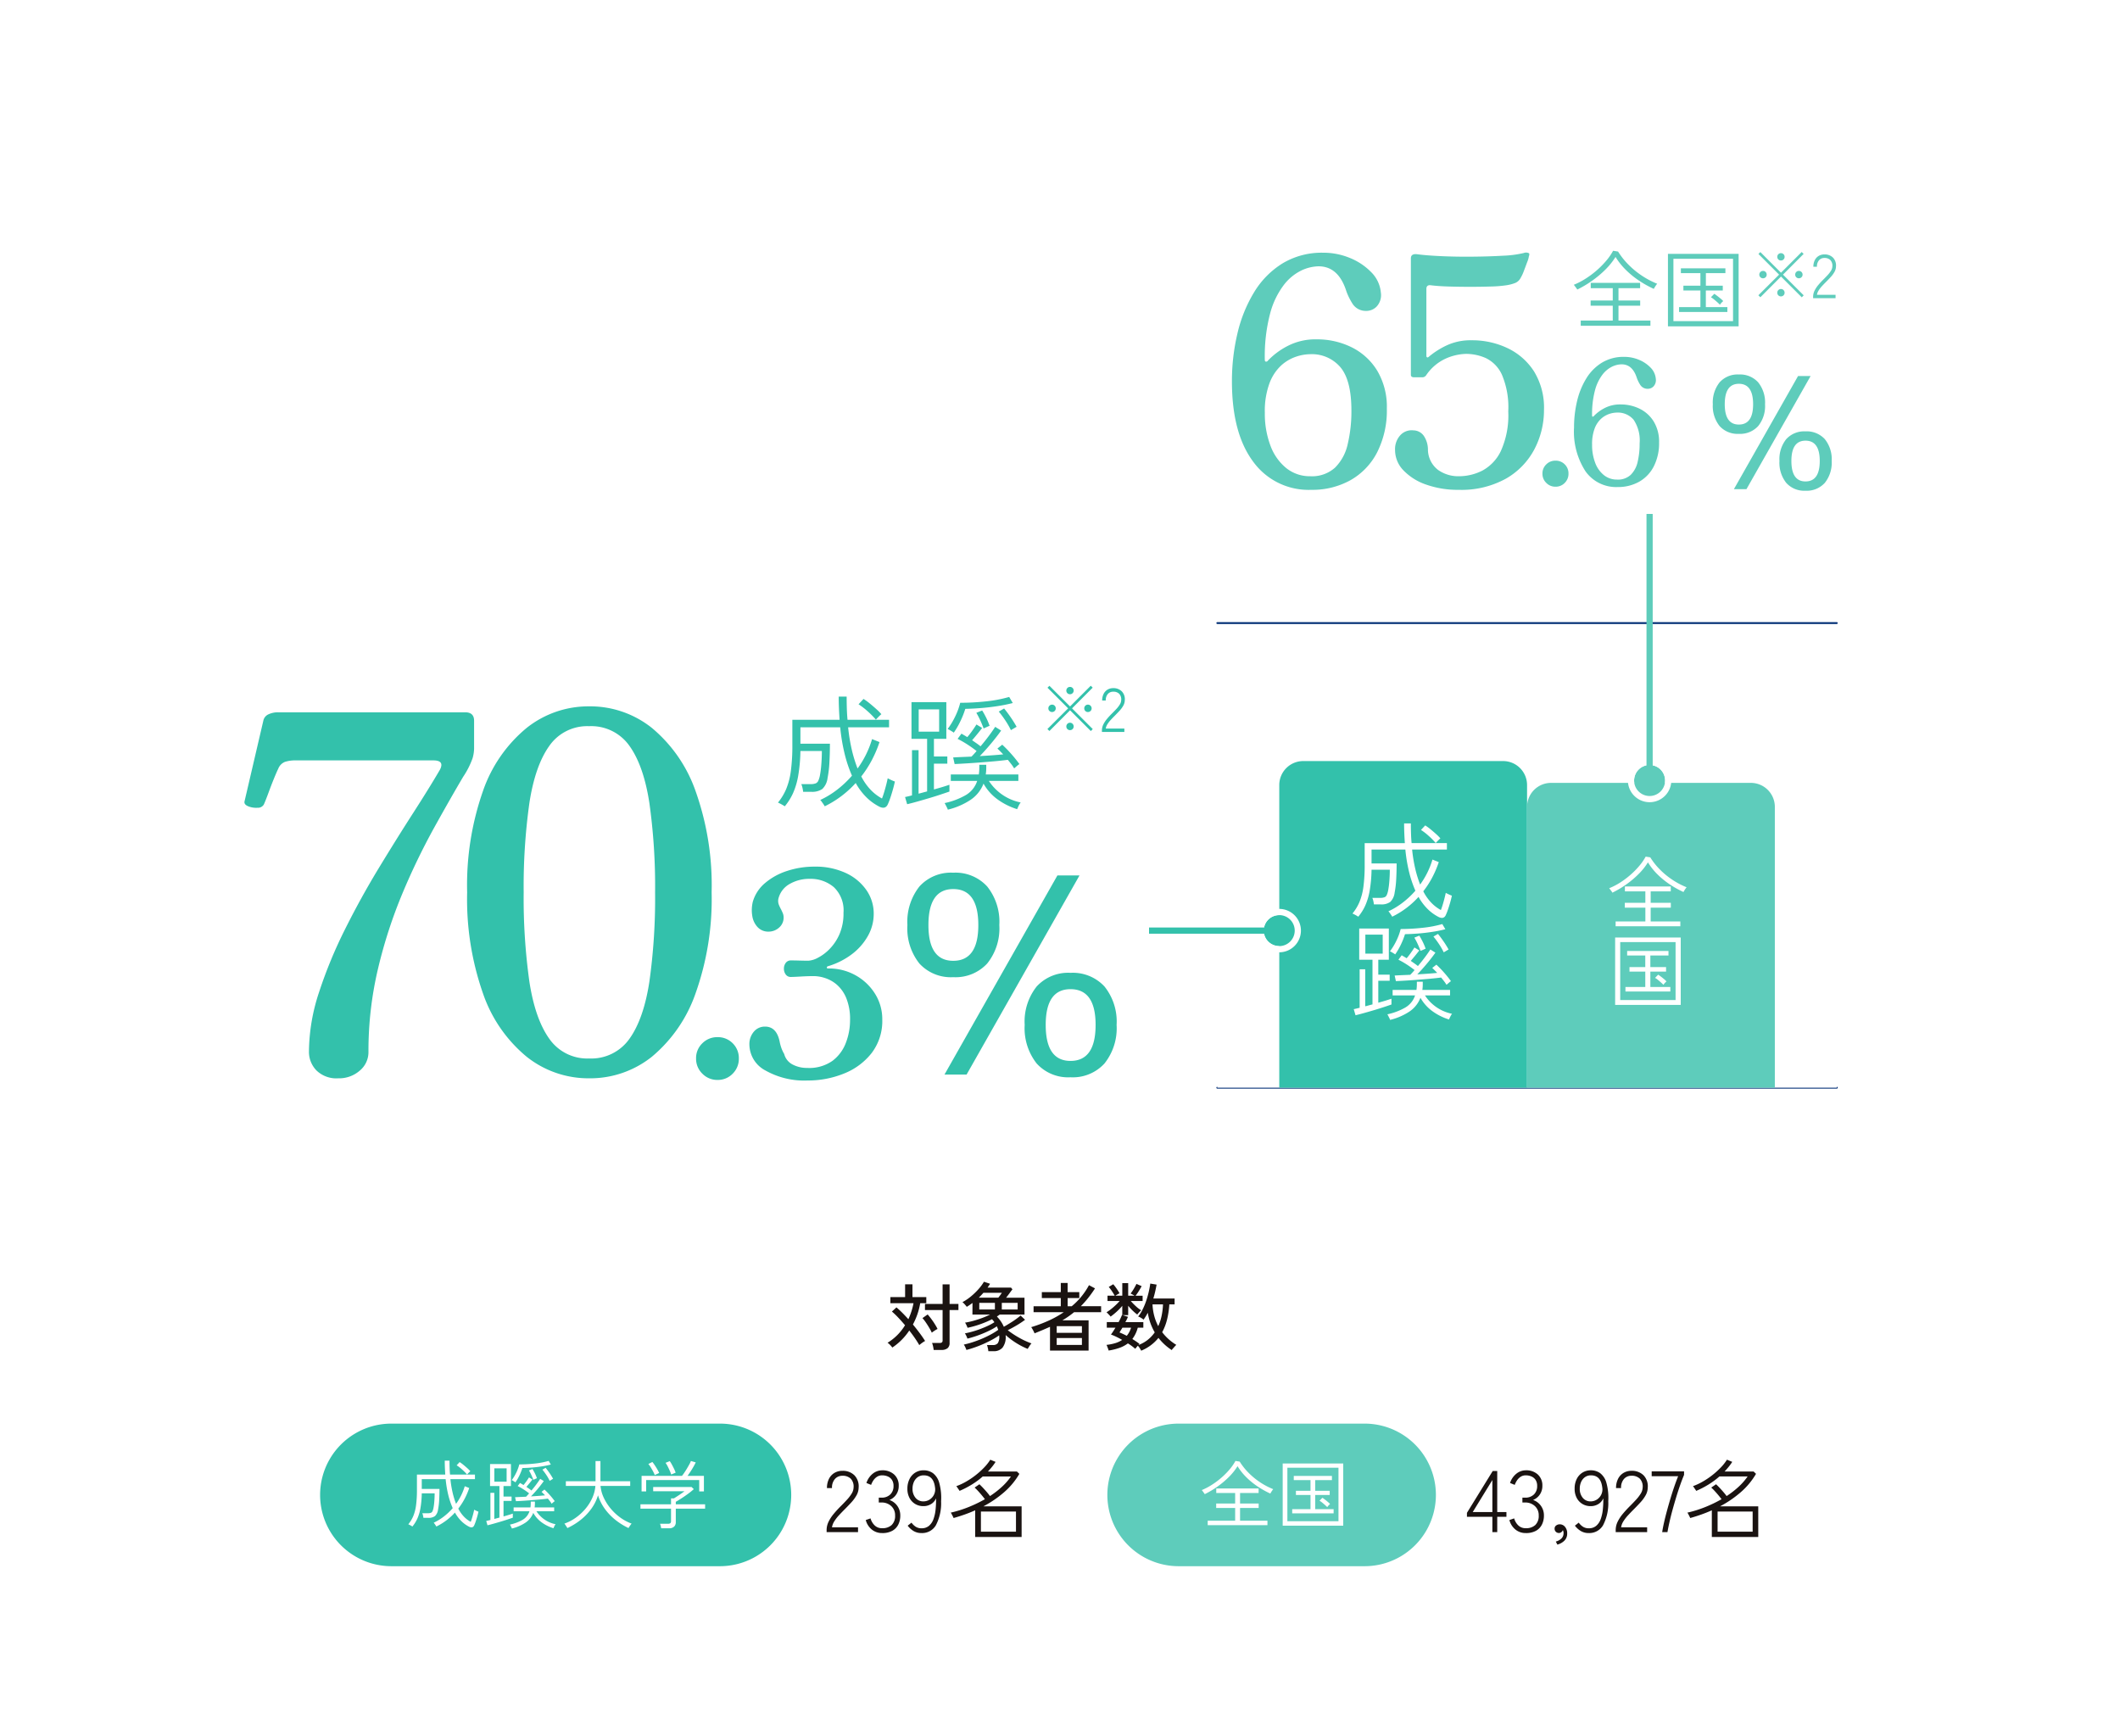
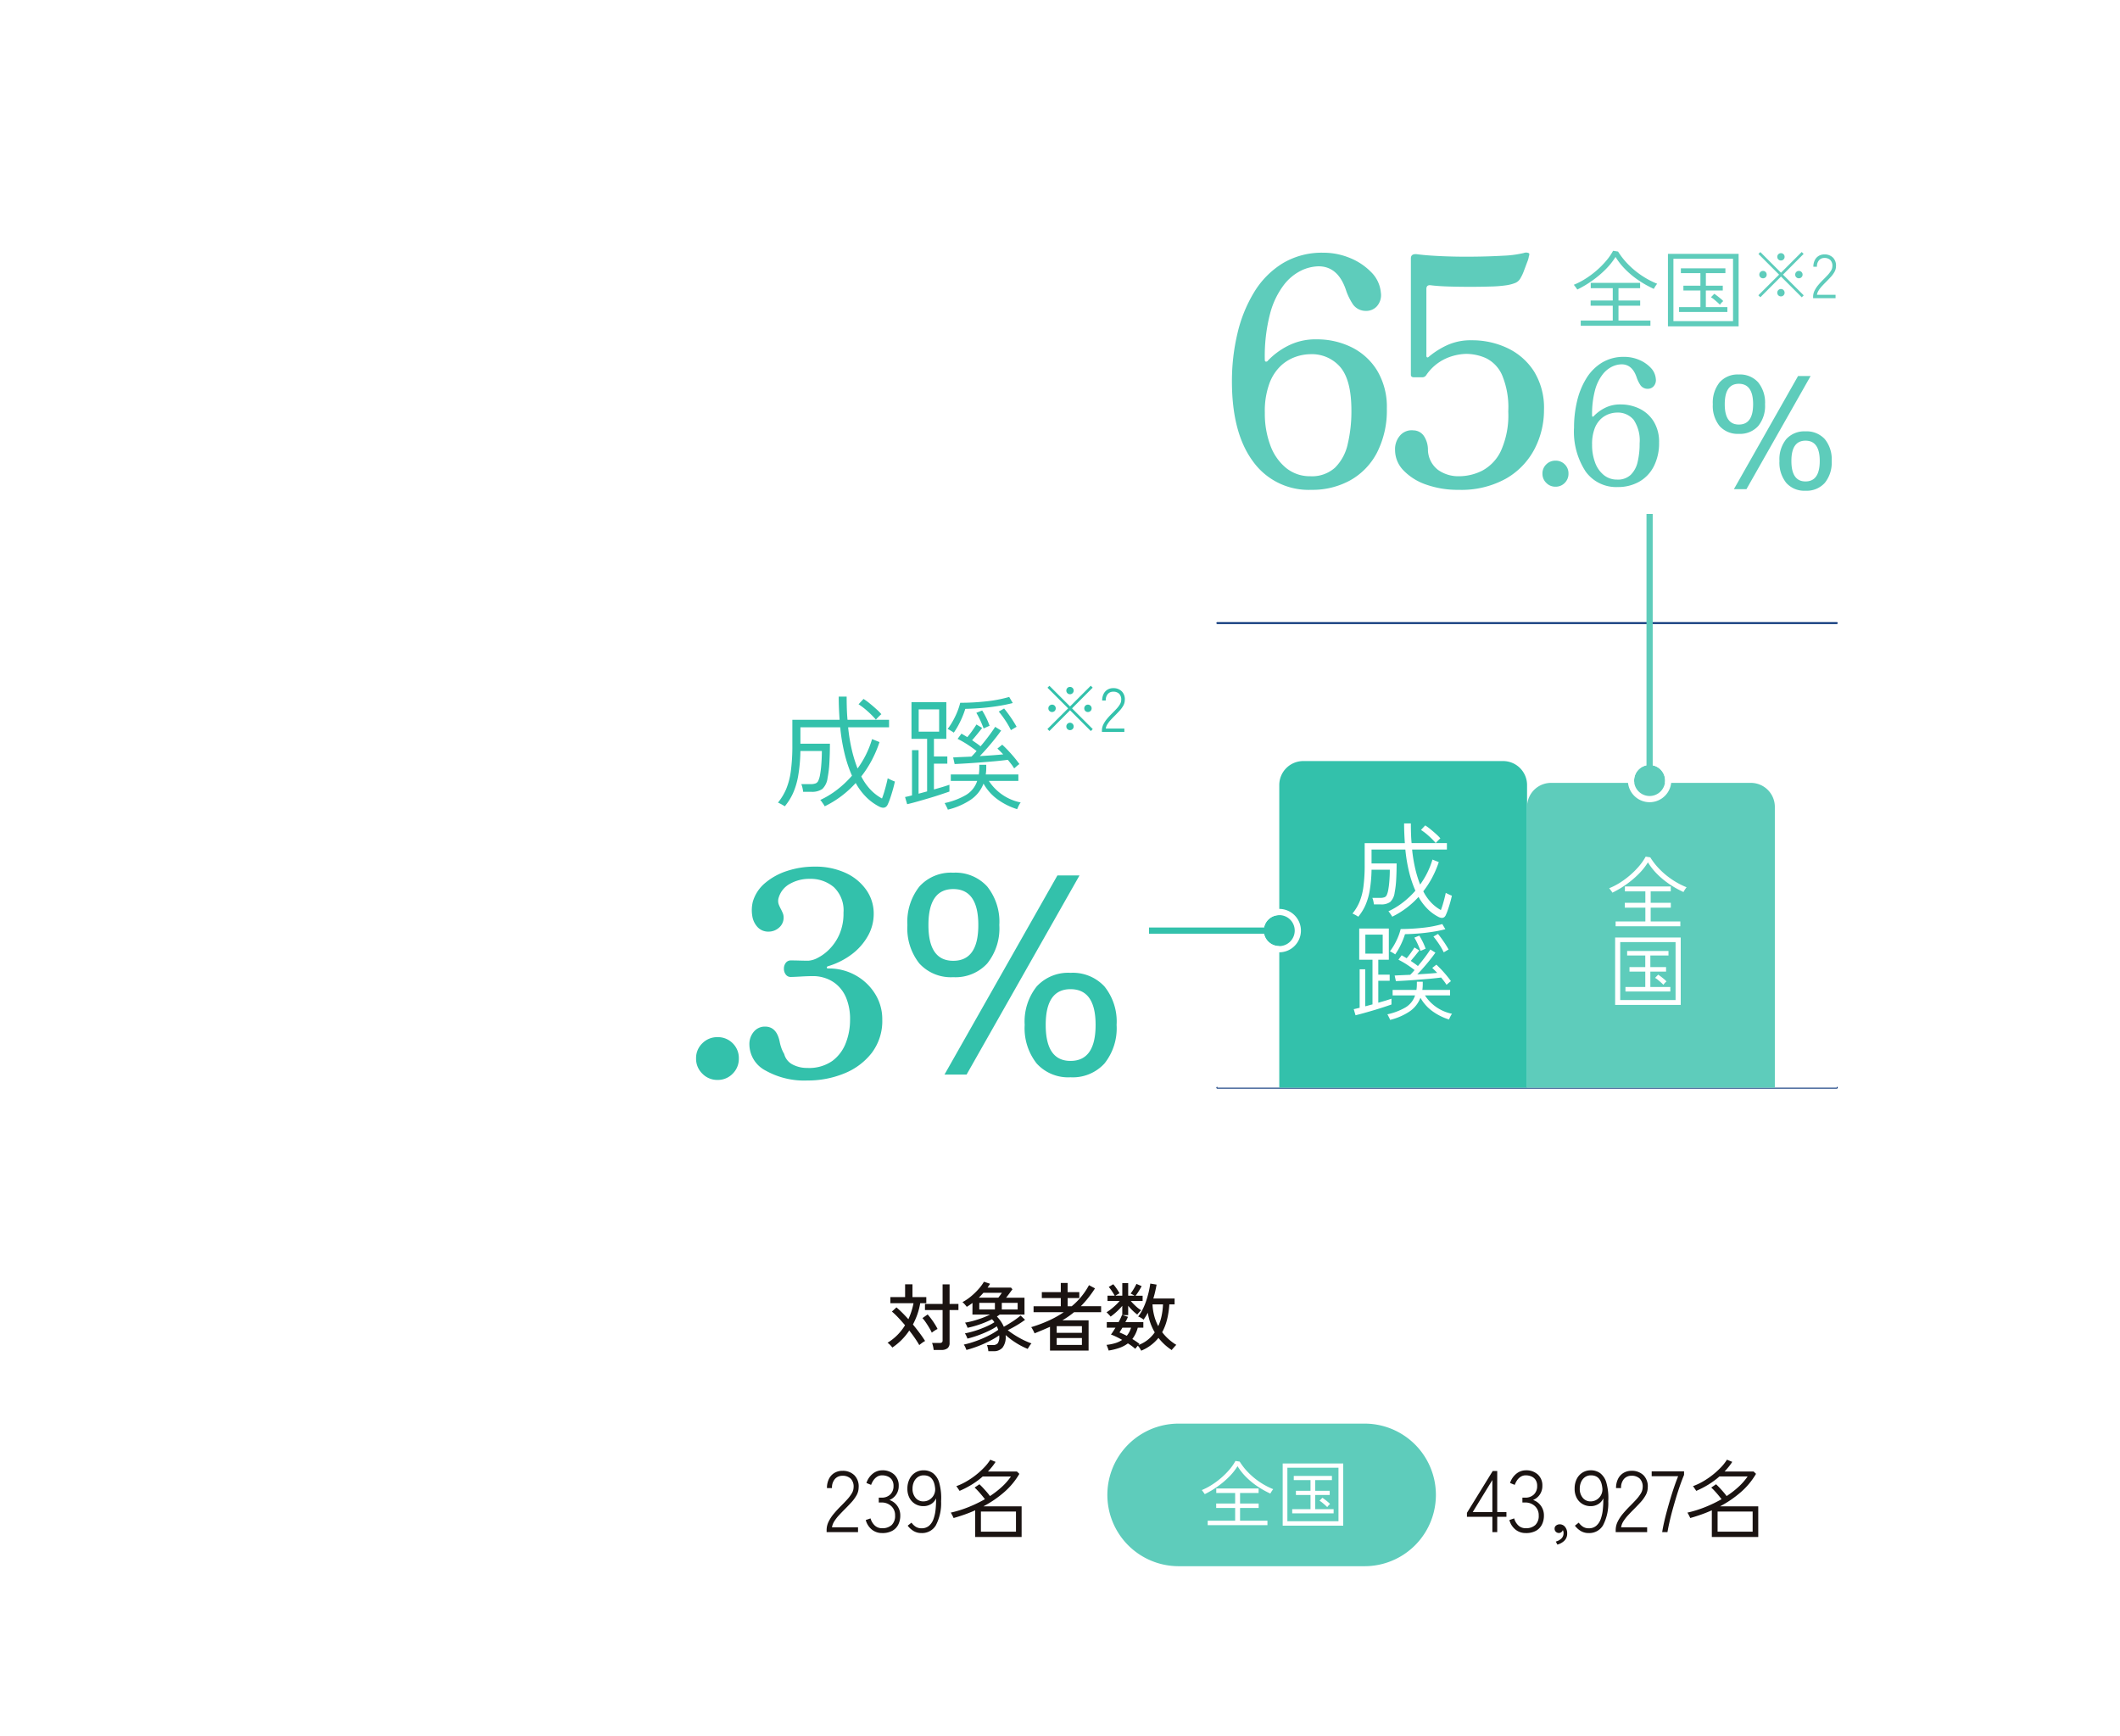
<svg xmlns="http://www.w3.org/2000/svg" width="342" height="280" viewBox="0 0 342 280">
  <g id="slide_02_01" transform="translate(15154 6460)">
    <path id="パス_345441" data-name="パス 345441" d="M0,0H342V280H0Z" transform="translate(-15154 -6460)" fill="#fff" />
    <path id="パス_345450" data-name="パス 345450" d="M.948.372A2.831,2.831,0,0,0,.6-.042,2.231,2.231,0,0,0,.18-.4,8.449,8.449,0,0,0,3-3.228Q2.436-3.9,1.884-4.482a12.288,12.288,0,0,0-1-.954l.732-.672q.456.384.942.87T3.54-4.2a11.373,11.373,0,0,0,.486-1.248A11.2,11.2,0,0,0,4.368-6.78H.636v-.984H3.012V-9.828H4.2v2.064H6.432v.984H5.448a11.048,11.048,0,0,1-.456,1.788,11.231,11.231,0,0,1-.72,1.644q.564.684,1.08,1.374T6.24-.684a1.733,1.733,0,0,0-.306.174q-.186.126-.366.264A2.839,2.839,0,0,0,5.3-.024Q5-.552,4.584-1.158t-.9-1.218A9.833,9.833,0,0,1,.948.372ZM7.62.756a5.081,5.081,0,0,0-.1-.588,3.1,3.1,0,0,0-.162-.54H8.592a.565.565,0,0,0,.36-.09.413.413,0,0,0,.108-.33V-5.676H6.216V-6.66H9.06V-9.816h1.128V-6.66h1.428v.984H10.188V-.384a1.064,1.064,0,0,1-.33.864,1.536,1.536,0,0,1-1,.276Zm-.3-2.784a7.735,7.735,0,0,0-.4-.762q-.258-.438-.552-.87a6.407,6.407,0,0,0-.558-.72l.84-.588q.3.336.606.75t.564.828a8.2,8.2,0,0,1,.426.762,4.174,4.174,0,0,0-.468.27A4.314,4.314,0,0,0,7.32-2.028ZM16.44.96a3.359,3.359,0,0,0-.084-.522,3.7,3.7,0,0,0-.132-.474H17.2a.951.951,0,0,0,.756-.288A1.768,1.768,0,0,0,18.2-1.44q0-.036,0-.078a.245.245,0,0,0-.012-.078A11.087,11.087,0,0,1,17.1-.924q-.636.348-1.356.672T14.292.33Q13.56.588,12.9.756A3.126,3.126,0,0,0,12.714.3a2.279,2.279,0,0,0-.234-.408A13.751,13.751,0,0,0,13.866-.48q.75-.24,1.518-.564t1.458-.7a10.041,10.041,0,0,0,1.194-.744q-.048-.144-.108-.288t-.12-.276a8.511,8.511,0,0,1-1.014.594q-.582.294-1.236.564t-1.3.48q-.642.21-1.194.342a3.026,3.026,0,0,0-.18-.444,2.182,2.182,0,0,0-.228-.4q.528-.1,1.17-.276t1.3-.426q.66-.246,1.26-.528a8.017,8.017,0,0,0,1.032-.57,2.272,2.272,0,0,0-.186-.252q-.1-.12-.2-.228a16.006,16.006,0,0,1-1.914.81,15.435,15.435,0,0,1-2.034.57,1.884,1.884,0,0,0-.1-.264q-.072-.168-.156-.33a.975.975,0,0,0-.156-.234,12.782,12.782,0,0,0,1.386-.306q.714-.2,1.4-.456a13.069,13.069,0,0,0,1.266-.546H13.872l.012-1.872q-.228.168-.462.33t-.462.294q-.132-.18-.318-.39a3.224,3.224,0,0,0-.378-.366,7.959,7.959,0,0,0,1.38-.93,10.981,10.981,0,0,0,1.218-1.176,7.33,7.33,0,0,0,.87-1.182l.984.324a3.284,3.284,0,0,1-.192.312l-.216.312H20.1l.228.276q-.216.276-.486.648t-.534.7h2.964v2.724H18.264a1.683,1.683,0,0,1-.21.156q-.114.072-.234.156a6.01,6.01,0,0,1,.636.78,4.928,4.928,0,0,1,.48.876q.564-.312,1.308-.786a13.449,13.449,0,0,0,1.4-1.026l.72.684a14.379,14.379,0,0,1-1.338.888q-.75.444-1.458.792a14.7,14.7,0,0,0,1.89,1.242A12.077,12.077,0,0,0,23.4-.3a2.946,2.946,0,0,0-.342.45q-.162.258-.27.438a11.768,11.768,0,0,1-1.836-.942,11.873,11.873,0,0,1-1.716-1.29v.156A2.79,2.79,0,0,1,18.726.39,1.84,1.84,0,0,1,17.28.96Zm2.172-6.732h2.556V-6.84H18.612Zm-3.636,0H17.5V-6.84h-2.52Zm-.084-1.9h3.156q.132-.168.288-.378t.288-.414H15.648Q15.288-8.052,14.892-7.668ZM26.388.864v-3.84q-.588.264-1.212.528t-1.284.528a2,2,0,0,0-.138-.318q-.1-.2-.216-.4a2,2,0,0,0-.186-.282,22.536,22.536,0,0,0,2.8-1.044,16.258,16.258,0,0,0,2.454-1.368H23.736v-.96h4.392v-1.32h-3.06v-.96h3.06v-1.476h1.1v1.476h1.884v.96H29.232v1.32h.66a11.4,11.4,0,0,0,2.784-3.4l.972.516a18.568,18.568,0,0,1-1.116,1.56,15.993,15.993,0,0,1-1.176,1.32h3.276v.96H30.276a14.784,14.784,0,0,1-1.9,1.32h4.236V.864Zm1.08-.912h4.068V-1.164H27.468Zm0-1.956h4.068v-1.08H27.468ZM41.1.876a3.381,3.381,0,0,0-.222-.384,3.014,3.014,0,0,0-.318-.42q-.12.132-.24.276t-.18.228A8.326,8.326,0,0,0,38.952-.3,5.088,5.088,0,0,1,37.6.42a9.675,9.675,0,0,1-1.752.432q-.024-.1-.09-.282T35.616.2A1.481,1.481,0,0,0,35.5-.06a7.794,7.794,0,0,0,1.4-.276,4.072,4.072,0,0,0,1.128-.528q-.48-.276-.948-.5t-.864-.366a5.521,5.521,0,0,0,.342-.48q.186-.288.39-.624h-1.4v-.9h1.908q.18-.336.324-.642T38-4.884l.048.012V-6.36a9.3,9.3,0,0,1-.918.954,10.61,10.61,0,0,1-.966.786,1.606,1.606,0,0,0-.2-.24Q35.832-5,35.7-5.136a1.538,1.538,0,0,0-.2-.18,6.8,6.8,0,0,0,.708-.492q.384-.3.762-.654a8.425,8.425,0,0,0,.654-.678H35.664v-.852h1.164q-.192-.348-.462-.75a7.016,7.016,0,0,0-.5-.666l.72-.432a4.994,4.994,0,0,1,.366.45q.2.27.372.54t.282.474a1.977,1.977,0,0,0-.33.168q-.2.12-.342.216h1.116V-10.02H39v2.028h1.02q-.144-.1-.336-.2a1.892,1.892,0,0,0-.3-.144,7.318,7.318,0,0,0,.528-.78q.264-.444.42-.78l.84.36q-.18.348-.456.792a7.578,7.578,0,0,1-.528.756h1.14v.852H39.42a9.754,9.754,0,0,0,.81.834,5.213,5.213,0,0,0,.87.666,2.233,2.233,0,0,0-.33.318q-.21.234-.306.366a7.559,7.559,0,0,1-.75-.642A9.35,9.35,0,0,1,39-6.372V-4.86h-.912l.876.276q-.084.192-.186.408t-.234.444h2.9v.9h-.9a5.1,5.1,0,0,1-.876,1.824q.312.192.606.39t.546.4q-.024.024-.066.072t-.1.108a5.425,5.425,0,0,0,1.512-.846,5.738,5.738,0,0,0,1.116-1.194,8.952,8.952,0,0,1-1.116-3.168q-.156.3-.33.582t-.354.534a2.641,2.641,0,0,0-.4-.282,2.115,2.115,0,0,0-.474-.222,6.384,6.384,0,0,0,.726-1.152,10.8,10.8,0,0,0,.576-1.392,14.866,14.866,0,0,0,.408-1.446q.162-.714.246-1.326l1.02.168q-.1.552-.228,1.116t-.3,1.128h3.432v.948h-.852a13.253,13.253,0,0,1-.372,2.466,8.716,8.716,0,0,1-.78,2.022,8.246,8.246,0,0,0,2.28,2.04A3.481,3.481,0,0,0,46.5.21l-.294.33a1.052,1.052,0,0,0-.174.24A8.529,8.529,0,0,1,44.85-.138a9.131,9.131,0,0,1-.966-1.05A6.949,6.949,0,0,1,41.1.876Zm2.748-3.96a7.745,7.745,0,0,0,.546-1.674,11.054,11.054,0,0,0,.222-1.83H42.924a8.865,8.865,0,0,0,.282,1.86A7.758,7.758,0,0,0,43.848-3.084Zm-5.076,1.56a3.653,3.653,0,0,0,.4-.6,4.039,4.039,0,0,0,.294-.708h-1.4q-.132.228-.252.42l-.216.348q.276.108.576.246T38.772-1.524Z" transform="translate(-15011 -6243.001)" fill="#1a1311" />
    <path id="パス_345451" data-name="パス 345451" d="M.532,0V-.308A3.1,3.1,0,0,1,.847-1.673a6.3,6.3,0,0,1,.847-1.288q.532-.637,1.2-1.3.5-.5.945-.987a6.3,6.3,0,0,0,.735-.966,1.967,1.967,0,0,0,.308-.973A1.842,1.842,0,0,0,4.431-8.61,1.842,1.842,0,0,0,3.08-9.086a1.575,1.575,0,0,0-1.2.511A2.09,2.09,0,0,0,1.4-7.1H.588A3.248,3.248,0,0,1,.9-8.568a2.319,2.319,0,0,1,.882-.973A2.452,2.452,0,0,1,3.08-9.884a2.64,2.64,0,0,1,1.932.714,2.552,2.552,0,0,1,.686,2,2.611,2.611,0,0,1-.336,1.225,6,6,0,0,1-.819,1.127q-.5.546-1.071,1.12-.49.49-.938.973a6.617,6.617,0,0,0-.756.973A2.508,2.508,0,0,0,1.4-.77H5.6V0ZM9.506.154A2.585,2.585,0,0,1,7.812-.42a2.936,2.936,0,0,1-.966-1.526l.77-.266a2.507,2.507,0,0,0,.637,1.1A1.648,1.648,0,0,0,9.492-.63a2.15,2.15,0,0,0,1.54-.518,2.006,2.006,0,0,0,.546-1.526A1.975,1.975,0,0,0,10.955-4.2a2.253,2.253,0,0,0-1.589-.574h-.42v-.784h.42a1.949,1.949,0,0,0,1.442-.518,1.836,1.836,0,0,0,.518-1.358,1.727,1.727,0,0,0-.259-.994,1.512,1.512,0,0,0-.679-.553,2.306,2.306,0,0,0-.9-.175,1.473,1.473,0,0,0-.812.224,2.026,2.026,0,0,0-.588.574,3.272,3.272,0,0,0-.378.742l-.756-.308A3.157,3.157,0,0,1,8-9.443a2.441,2.441,0,0,1,1.505-.525,2.747,2.747,0,0,1,1.918.672,2.367,2.367,0,0,1,.742,1.848,2.42,2.42,0,0,1-.406,1.386,2.364,2.364,0,0,1-1.092.882,2.565,2.565,0,0,1,1.26.938,2.613,2.613,0,0,1,.49,1.582A3.194,3.194,0,0,1,12.1-1.225a2.348,2.348,0,0,1-.959,1.008A3.248,3.248,0,0,1,9.506.154Zm6.342,0A2.448,2.448,0,0,1,14.56-.175a3.4,3.4,0,0,1-.952-.861l.616-.49a2.591,2.591,0,0,0,.679.658,1.689,1.689,0,0,0,.945.252,1.783,1.783,0,0,0,1.2-.4,2.54,2.54,0,0,0,.721-1.078,6.348,6.348,0,0,0,.343-1.547,15.152,15.152,0,0,0,.077-1.806,2,2,0,0,1-.812.931,2.34,2.34,0,0,1-1.232.329,2.54,2.54,0,0,1-1.3-.336,2.475,2.475,0,0,1-.931-.966,3.1,3.1,0,0,1-.35-1.526A3.414,3.414,0,0,1,13.9-8.547a2.541,2.541,0,0,1,.924-1.043,2.491,2.491,0,0,1,1.365-.378,2.534,2.534,0,0,1,1.5.462A2.956,2.956,0,0,1,18.7-7.952,9.066,9.066,0,0,1,19-4.97a7.651,7.651,0,0,1-.854,3.892A2.573,2.573,0,0,1,15.848.154Zm.294-5.11a1.833,1.833,0,0,0,1.022-.3,1.95,1.95,0,0,0,.707-.819,1.932,1.932,0,0,0,.147-1.148q-.238-1.932-1.806-1.932a1.622,1.622,0,0,0-.994.3,1.9,1.9,0,0,0-.616.784,2.622,2.622,0,0,0-.21,1.057,2.226,2.226,0,0,0,.483,1.484A1.576,1.576,0,0,0,16.142-4.956ZM24.5.784v-4.3q-.84.378-1.715.686t-1.771.56a2.335,2.335,0,0,0-.119-.266q-.091-.182-.189-.364a1.153,1.153,0,0,0-.154-.238,18.9,18.9,0,0,0,2.835-.882,21.187,21.187,0,0,0,2.681-1.288q-.21-.28-.5-.63t-.6-.686a7.88,7.88,0,0,0-.56-.56l.77-.532q.252.224.567.56t.623.693q.308.357.518.651A14.727,14.727,0,0,0,28.8-7.294a9.778,9.778,0,0,0,1.47-1.68h-4.55a12.858,12.858,0,0,1-1.771,1.309A14.783,14.783,0,0,1,21.98-6.65a2.279,2.279,0,0,0-.14-.217q-.112-.161-.224-.329a.975.975,0,0,0-.168-.21,9.7,9.7,0,0,0,1.568-.728,12.683,12.683,0,0,0,1.561-1.05,12.949,12.949,0,0,0,1.365-1.232,7.6,7.6,0,0,0,.994-1.26l.854.35a8.191,8.191,0,0,1-.581.805q-.315.385-.651.749h4.676l.392.378a11.755,11.755,0,0,1-2.485,2.982A17.544,17.544,0,0,1,25.83-4.158h6.16V.784Zm.924-.854H31.08V-3.318H25.424Z" transform="translate(-15021.182 -6212.861)" fill="#1a1311" />
    <path id="パス_345452" data-name="パス 345452" d="M4.368,0V-2.464H.266v-.644L4.424-9.856h.728v6.622H6.636v.77H5.152V0ZM1.2-3.234H4.368V-8.4ZM9.772.154A2.585,2.585,0,0,1,8.078-.42a2.936,2.936,0,0,1-.966-1.526l.77-.266a2.507,2.507,0,0,0,.637,1.1A1.648,1.648,0,0,0,9.758-.63a2.15,2.15,0,0,0,1.54-.518,2.006,2.006,0,0,0,.546-1.526A1.975,1.975,0,0,0,11.221-4.2a2.253,2.253,0,0,0-1.589-.574h-.42v-.784h.42a1.949,1.949,0,0,0,1.442-.518,1.836,1.836,0,0,0,.518-1.358,1.727,1.727,0,0,0-.259-.994,1.512,1.512,0,0,0-.679-.553,2.306,2.306,0,0,0-.9-.175,1.473,1.473,0,0,0-.812.224,2.026,2.026,0,0,0-.588.574,3.272,3.272,0,0,0-.378.742l-.756-.308A3.157,3.157,0,0,1,8.267-9.443a2.441,2.441,0,0,1,1.505-.525A2.747,2.747,0,0,1,11.69-9.3a2.367,2.367,0,0,1,.742,1.848,2.42,2.42,0,0,1-.406,1.386,2.364,2.364,0,0,1-1.092.882,2.565,2.565,0,0,1,1.26.938,2.613,2.613,0,0,1,.49,1.582,3.194,3.194,0,0,1-.315,1.435A2.348,2.348,0,0,1,11.41-.217,3.248,3.248,0,0,1,9.772.154Zm5.082,1.862-.252-.49a2,2,0,0,0,.917-.511A1.142,1.142,0,0,0,15.848.2a.993.993,0,0,0-.112-.518.706.706,0,0,1-.245.329.622.622,0,0,1-.385.133.688.688,0,0,1-.5-.2.67.67,0,0,1-.2-.5.6.6,0,0,1,.224-.49.961.961,0,0,1,.532-.21,1.094,1.094,0,0,1,.9.378A1.577,1.577,0,0,1,16.436.224a1.578,1.578,0,0,1-.427,1.134A2.521,2.521,0,0,1,14.854,2.016ZM19.922.154a2.448,2.448,0,0,1-1.288-.329,3.4,3.4,0,0,1-.952-.861l.616-.49a2.591,2.591,0,0,0,.679.658,1.689,1.689,0,0,0,.945.252,1.783,1.783,0,0,0,1.2-.4,2.54,2.54,0,0,0,.721-1.078,6.348,6.348,0,0,0,.343-1.547,15.152,15.152,0,0,0,.077-1.806,2,2,0,0,1-.812.931,2.34,2.34,0,0,1-1.232.329,2.54,2.54,0,0,1-1.3-.336,2.475,2.475,0,0,1-.931-.966,3.1,3.1,0,0,1-.35-1.526,3.414,3.414,0,0,1,.329-1.533,2.541,2.541,0,0,1,.924-1.043,2.491,2.491,0,0,1,1.365-.378,2.534,2.534,0,0,1,1.5.462,2.956,2.956,0,0,1,1.008,1.554,9.066,9.066,0,0,1,.3,2.982,7.651,7.651,0,0,1-.854,3.892A2.573,2.573,0,0,1,19.922.154Zm.294-5.11a1.833,1.833,0,0,0,1.022-.3,1.95,1.95,0,0,0,.707-.819,1.932,1.932,0,0,0,.147-1.148q-.238-1.932-1.806-1.932a1.622,1.622,0,0,0-.994.3,1.9,1.9,0,0,0-.616.784,2.622,2.622,0,0,0-.21,1.057,2.226,2.226,0,0,0,.483,1.484A1.576,1.576,0,0,0,20.216-4.956ZM24.262,0V-.308a3.1,3.1,0,0,1,.315-1.365,6.3,6.3,0,0,1,.847-1.288q.532-.637,1.2-1.3.5-.5.945-.987a6.3,6.3,0,0,0,.735-.966,1.967,1.967,0,0,0,.308-.973,1.842,1.842,0,0,0-.455-1.428,1.842,1.842,0,0,0-1.351-.476,1.575,1.575,0,0,0-1.2.511A2.09,2.09,0,0,0,25.13-7.1h-.812a3.248,3.248,0,0,1,.315-1.47,2.319,2.319,0,0,1,.882-.973,2.452,2.452,0,0,1,1.3-.343,2.64,2.64,0,0,1,1.932.714,2.552,2.552,0,0,1,.686,2,2.611,2.611,0,0,1-.336,1.225,6,6,0,0,1-.819,1.127q-.5.546-1.071,1.12-.49.49-.938.973a6.617,6.617,0,0,0-.756.973,2.508,2.508,0,0,0-.378.98h4.2V0Zm7.5,0q.1-.658.294-1.526t.462-1.855q.266-.987.567-1.995t.623-1.946q.322-.938.63-1.694h-4.27V-9.8h5.222v.574Q35-8.54,34.671-7.609t-.644,1.967q-.315,1.036-.6,2.072t-.49,1.96q-.21.924-.322,1.61Zm8.008.784v-4.3q-.84.378-1.715.686t-1.771.56a2.335,2.335,0,0,0-.119-.266q-.091-.182-.189-.364a1.153,1.153,0,0,0-.154-.238,18.9,18.9,0,0,0,2.835-.882,21.187,21.187,0,0,0,2.681-1.288q-.21-.28-.5-.63t-.6-.686a7.88,7.88,0,0,0-.56-.56l.77-.532q.252.224.567.56t.623.693q.308.357.518.651a14.727,14.727,0,0,0,1.918-1.484,9.778,9.778,0,0,0,1.47-1.68h-4.55a12.857,12.857,0,0,1-1.771,1.309A14.783,14.783,0,0,1,37.254-6.65a2.279,2.279,0,0,0-.14-.217Q37-7.028,36.89-7.2a.975.975,0,0,0-.168-.21,9.7,9.7,0,0,0,1.568-.728,12.683,12.683,0,0,0,1.561-1.05,12.949,12.949,0,0,0,1.365-1.232,7.6,7.6,0,0,0,.994-1.26l.854.35a8.191,8.191,0,0,1-.581.805q-.315.385-.651.749h4.676l.392.378a11.755,11.755,0,0,1-2.485,2.982A17.544,17.544,0,0,1,41.1-4.158h6.16V.784ZM40.7-.07h5.656V-3.318H40.7Z" transform="translate(-14917.617 -6212.861)" fill="#1a1311" />
    <path id="パス_345453" data-name="パス 345453" d="M0,0H165.637V27.639H0Z" transform="translate(-15107 -6234.041)" fill="none" />
    <path id="パス_345454" data-name="パス 345454" d="M11.5,0h30a11.5,11.5,0,0,1,0,23h-30a11.5,11.5,0,0,1,0-23Z" transform="translate(-14975.36 -6230.361)" fill="#5eccbb" />
    <path id="パス_345455" data-name="パス 345455" d="M1.188.384v-.72H5.616V-2.388H2.556v-.72h3.06v-1.7H2.568v-.732H9.4v.732H6.408v1.7h3v.72h-3V-.336h4.416v.72Zm-.48-5a1.094,1.094,0,0,0-.126-.2l-.2-.276a1.882,1.882,0,0,0-.15-.186A9.951,9.951,0,0,0,1.812-6.1a12.665,12.665,0,0,0,1.542-1.14A12.119,12.119,0,0,0,4.692-8.58a8.081,8.081,0,0,0,.972-1.4l.684.108a10.11,10.11,0,0,0,1.38,1.752,11.723,11.723,0,0,0,1.86,1.548A11.541,11.541,0,0,0,11.76-5.424a1.706,1.706,0,0,0-.15.192q-.1.144-.192.294t-.126.222A14.435,14.435,0,0,1,9.24-5.862,12.229,12.229,0,0,1,7.416-7.35,9.5,9.5,0,0,1,6-9.132a9.487,9.487,0,0,1-1.392,1.74A14.126,14.126,0,0,1,2.766-5.844,14.905,14.905,0,0,1,.708-4.62ZM13.284.468V-9.564h9.768V.468Zm.756-.72h8.244V-8.88H14.04Zm.78-1.272V-2.2h2.952V-4.488H15.42V-5.16h2.352V-6.888h-2.7V-7.56h6.156v.672h-2.7V-5.16h2.34v.672h-2.34V-2.2H21.5v.672Zm5.652-1q-.12-.132-.354-.342t-.48-.408a2.459,2.459,0,0,0-.414-.282l.468-.48q.168.108.42.3t.486.39a2.583,2.583,0,0,1,.33.318,2.017,2.017,0,0,0-.246.234A1.517,1.517,0,0,0,20.472-2.52Z" transform="translate(-14960.36 -6214.361)" fill="#fff" />
-     <path id="パス_345456" data-name="パス 345456" d="M11.5,0h53a11.5,11.5,0,0,1,0,23h-53a11.5,11.5,0,0,1,0-23Z" transform="translate(-15102.36 -6230.361)" fill="#33c1ab" />
    <path id="パス_345457" data-name="パス 345457" d="M10.068.648a5.071,5.071,0,0,1-1.158-.8,6,6,0,0,1-1.158-1.5A9.874,9.874,0,0,1,4.752.6,1.193,1.193,0,0,0,4.638.408Q4.548.276,4.458.15A.818.818,0,0,0,4.32-.012,8.64,8.64,0,0,0,5.97-1.02,10.035,10.035,0,0,0,7.392-2.364a12.685,12.685,0,0,1-.684-2,17.976,17.976,0,0,1-.456-2.676H2.4V-5.46H5.256q0,.912-.048,1.794a10.671,10.671,0,0,1-.18,1.53,1.761,1.761,0,0,1-.5,1.056A1.729,1.729,0,0,1,3.444-.8h-.78a2.728,2.728,0,0,0-.066-.39,1.671,1.671,0,0,0-.114-.354H3.36a1.387,1.387,0,0,0,.516-.072.487.487,0,0,0,.252-.246,2.383,2.383,0,0,0,.156-.5,9.241,9.241,0,0,0,.138-1.074q.054-.666.054-1.314H2.4a15.781,15.781,0,0,1-.216,2.406,7.167,7.167,0,0,1-.5,1.674A5.634,5.634,0,0,1,.888.6Q.84.564.7.48T.408.324Q.264.252.228.24a5.4,5.4,0,0,0,.8-1.32,6.963,6.963,0,0,0,.45-1.746A18.718,18.718,0,0,0,1.62-5.364V-7.776H6.192q-.036-.528-.06-1.086T6.108-10.02h.768q0,.612.018,1.17T6.96-7.776h4.02v.732H7.02A17.02,17.02,0,0,0,7.392-4.8a13.265,13.265,0,0,0,.54,1.74A9.346,9.346,0,0,0,9.336-5.9l.72.288A11.491,11.491,0,0,1,9.3-3.846,10.563,10.563,0,0,1,8.292-2.292,5.378,5.378,0,0,0,9.27-.924,4.534,4.534,0,0,0,10.3-.156q.108-.276.216-.636t.2-.714q.09-.354.138-.606l.192.1q.144.072.3.138a1.859,1.859,0,0,0,.2.078q-.072.348-.192.774T11.1-.21a6.008,6.008,0,0,1-.252.642Q10.62.9,10.068.648Zm-.36-8.436a8.262,8.262,0,0,0-.816-.822,6.669,6.669,0,0,0-.864-.666l.48-.516a5.454,5.454,0,0,1,.612.444q.336.276.642.552a4.728,4.728,0,0,1,.474.48,1.688,1.688,0,0,0-.156.138q-.12.114-.228.228T9.708-7.788ZM13,.4l-.2-.7q.132-.024.306-.066l.366-.09v-4.38H14.1V-.624q.2-.048.414-.108t.414-.108V-5.928H13.416V-9.48h3.372v3.552h-1.2v1.7h1.3v.7h-1.3v2.5q.96-.264,1.5-.456v.66q-.348.12-.87.294t-1.11.348q-.588.174-1.14.33T13,.4Zm3.936.528a.9.9,0,0,0-.078-.192L16.722.468a1.337,1.337,0,0,0-.1-.18,7.032,7.032,0,0,0,2.052-.774,2.49,2.49,0,0,0,1.1-1.374H17.22v-.624h2.712q.024-.156.036-.318t.012-.342V-3.42h.672v.276q0,.168-.012.33t-.036.33H23.76v.624H20.9A4.8,4.8,0,0,0,23.988.228a.947.947,0,0,0-.126.186,2.958,2.958,0,0,0-.138.276q-.06.138-.084.186A6.533,6.533,0,0,1,21.7-.1,4.785,4.785,0,0,1,20.388-1.6,3.338,3.338,0,0,1,19.14-.03,6.948,6.948,0,0,1,16.932.924Zm6.42-4a4,4,0,0,0-.282-.414q-.162-.21-.33-.414-.54.072-1.2.132t-1.362.114q-.7.054-1.368.1t-1.218.066l-.144-.636q.348-.024.8-.042t.972-.042q.12-.12.246-.258t.246-.282Q19.272-5.1,18.8-5.4a10.015,10.015,0,0,0-.924-.528l.372-.5.288.168q.144.084.276.168.24-.276.474-.606T19.7-7.32l.552.336q-.192.252-.462.582t-.51.606q.2.144.414.288t.4.3q.42-.492.8-1.008t.612-.876l.576.36q-.252.36-.6.8t-.726.87q-.378.432-.738.8.624-.036,1.212-.078t1.056-.09q-.312-.324-.564-.564l.468-.372a11.882,11.882,0,0,1,.876.9,12.569,12.569,0,0,1,.792.984.507.507,0,0,0-.156.1q-.108.09-.21.18T23.352-3.072ZM17.508-6.528a1.059,1.059,0,0,0-.162-.114q-.126-.078-.252-.15a.728.728,0,0,0-.186-.084,7.035,7.035,0,0,0,.732-1.206,6.59,6.59,0,0,0,.492-1.338,23.021,23.021,0,0,0,2.508-.138,12.808,12.808,0,0,0,2.232-.426l.348.588A15.294,15.294,0,0,1,21.7-9.09q-.828.126-1.632.186t-1.44.072a8.588,8.588,0,0,1-.468,1.182A7.594,7.594,0,0,1,17.508-6.528Zm-3.4-.1h1.98v-2.16h-1.98Zm8.928-.144a7.483,7.483,0,0,0-.54-.942,9.778,9.778,0,0,0-.636-.858l.516-.3q.3.36.642.858a10.452,10.452,0,0,1,.57.918,1.108,1.108,0,0,0-.156.084L23.2-6.87A1.809,1.809,0,0,0,23.04-6.768ZM20.4-6.936q-.156-.408-.324-.78a7.112,7.112,0,0,0-.384-.732l.564-.228a7.839,7.839,0,0,1,.4.714,6.643,6.643,0,0,1,.324.774,1.211,1.211,0,0,0-.168.066l-.24.108Q20.448-6.96,20.4-6.936ZM25.884.852A1.066,1.066,0,0,0,25.758.63l-.2-.3a1.578,1.578,0,0,0-.15-.2,7.339,7.339,0,0,0,1.872-.978A8.346,8.346,0,0,0,28.83-2.292a7.447,7.447,0,0,0,1.092-1.752,5.721,5.721,0,0,0,.486-1.9H25.644V-6.7h4.788V-9.96h.792V-6.7h4.8v.756H31.236a5.7,5.7,0,0,0,.5,1.848,7.961,7.961,0,0,0,1.1,1.752A8.47,8.47,0,0,0,34.392-.87a7.489,7.489,0,0,0,1.86,1,2.067,2.067,0,0,0-.162.2q-.114.156-.21.306t-.132.21a10.823,10.823,0,0,1-2.1-1.308,9.083,9.083,0,0,1-1.716-1.788,7.591,7.591,0,0,1-1.1-2.184,7.334,7.334,0,0,1-1.116,2.22A9.089,9.089,0,0,1,27.984-.432,10.707,10.707,0,0,1,25.884.852ZM41.016.888A2.232,2.232,0,0,0,40.944.5a3.165,3.165,0,0,0-.108-.348h1.32a.514.514,0,0,0,.354-.1.431.431,0,0,0,.1-.324V-2.28H37.68v-.7h4.932v-.96h.468q.384-.24.828-.534t.876-.618H39.732v-.684h6.192l.36.348a11.485,11.485,0,0,1-.918.744q-.522.384-1.05.726t-.936.57v.408h4.728v.7H43.38V-.1a.965.965,0,0,1-.27.714,1.137,1.137,0,0,1-.834.27ZM37.86-5.064V-7.572h6.516q.168-.2.384-.522t.426-.672q.21-.354.384-.672a3.42,3.42,0,0,0,.246-.534l.78.228q-.144.312-.366.7t-.474.774q-.252.384-.48.7h2.64v2.508H47.16V-6.9H38.6v1.836Zm4.776-2.724a4.869,4.869,0,0,0-.228-.606q-.156-.354-.336-.708a3.593,3.593,0,0,0-.348-.57l.684-.276a5.277,5.277,0,0,1,.342.558q.186.342.354.69a4.767,4.767,0,0,1,.252.612ZM39.984-7.7a4.466,4.466,0,0,0-.264-.582q-.18-.342-.384-.672a3.976,3.976,0,0,0-.384-.534l.648-.324a5.982,5.982,0,0,1,.4.546q.216.33.408.66a4.485,4.485,0,0,1,.288.57Z" transform="translate(-15088.36 -6214.361)" fill="#fff" />
    <path id="パス_345458" data-name="パス 345458" d="M0,0H99.933" transform="translate(-14957.621 -6284.547)" fill="#fff" />
-     <path id="線_15486" data-name="線 15486" d="M99.933.15H0A.15.15,0,0,1-.15,0,.15.15,0,0,1,0-.15H99.933a.15.15,0,0,1,.15.15A.15.15,0,0,1,99.933.15Z" transform="translate(-14957.621 -6284.547)" fill="#032f76" />
+     <path id="線_15486" data-name="線 15486" d="M99.933.15H0A.15.15,0,0,1-.15,0,.15.15,0,0,1,0-.15H99.933A.15.15,0,0,1,99.933.15Z" transform="translate(-14957.621 -6284.547)" fill="#032f76" />
    <path id="パス_343755" data-name="パス 343755" d="M0,0H99.933V74.95H0Z" transform="translate(-14957.619 -6359.496)" fill="#fff" />
    <path id="パス_343753" data-name="パス 343753" d="M153.458,99.911H113.486V51.091a3.87,3.87,0,0,1,3.87-3.87h32.232a3.87,3.87,0,0,1,3.87,3.87Z" transform="translate(-15061.112 -6384.457)" fill="#33c1ab" />
    <path id="パス_343754" data-name="パス 343754" d="M174.57,98.249H134.6v-45.3a3.87,3.87,0,0,1,3.87-3.87H170.7a3.87,3.87,0,0,1,3.87,3.87Z" transform="translate(-15042.252 -6382.795)" fill="#5eccbb" />
-     <path id="パス_345459" data-name="パス 345459" d="M0,0H99.933" transform="translate(-14957.621 -6359.496)" fill="#fff" />
    <path id="線_15488" data-name="線 15488" d="M99.933.15H0A.15.15,0,0,1-.15,0,.15.15,0,0,1,0-.15H99.933a.15.15,0,0,1,.15.15A.15.15,0,0,1,99.933.15Z" transform="translate(-14957.621 -6359.496)" fill="#032f76" />
    <path id="パス_345460" data-name="パス 345460" d="M.816.561.527-.425Q.714-.459.961-.519l.519-.127V-6.851h.9V-.884q.289-.068.586-.153t.587-.153V-8.4H1.411V-13.43H6.188V-8.4h-1.7v2.414H6.324V-5H4.488v3.536q1.36-.374,2.125-.646v.935Q6.12-1,5.381-.757T3.808-.264Q2.975-.017,2.193.2T.816.561Zm5.576.748a1.273,1.273,0,0,0-.11-.272L6.095.663A1.894,1.894,0,0,0,5.95.408a9.963,9.963,0,0,0,2.907-1.1,3.528,3.528,0,0,0,1.564-1.947H6.8v-.884h3.842q.034-.221.051-.45t.017-.485v-.391h.952v.391q0,.238-.017.468t-.051.467h4.471v.884H12.019A6.794,6.794,0,0,0,16.388.323a1.342,1.342,0,0,0-.178.264,4.191,4.191,0,0,0-.2.391q-.085.2-.119.264A9.255,9.255,0,0,1,13.15-.145a6.779,6.779,0,0,1-1.862-2.116A4.729,4.729,0,0,1,9.52-.043,9.843,9.843,0,0,1,6.392,1.309Zm9.1-5.661a5.673,5.673,0,0,0-.4-.587q-.23-.3-.468-.586-.765.1-1.7.187t-1.93.161Q10-5.1,9.053-5.041t-1.726.094l-.2-.9q.493-.034,1.139-.06t1.377-.059q.17-.17.348-.366t.349-.4q-.629-.493-1.292-.918A14.187,14.187,0,0,0,7.735-8.4l.527-.714.408.238q.2.119.391.238.34-.391.672-.859t.587-.875l.782.476q-.272.357-.655.825t-.722.858q.289.2.586.408t.57.425q.595-.7,1.139-1.428t.867-1.241l.816.51q-.357.51-.85,1.131T11.824-7.174q-.536.612-1.046,1.139.884-.051,1.717-.11t1.5-.128q-.442-.459-.8-.8l.663-.527A16.833,16.833,0,0,1,15.1-6.324,17.806,17.806,0,0,1,16.218-4.93.718.718,0,0,0,16-4.786q-.153.127-.3.255T15.487-4.352Zm-8.279-4.9a1.5,1.5,0,0,0-.229-.161q-.179-.11-.357-.213a1.031,1.031,0,0,0-.264-.119A9.966,9.966,0,0,0,7.4-11.45a9.336,9.336,0,0,0,.7-1.9,32.612,32.612,0,0,0,3.553-.2,18.144,18.144,0,0,0,3.162-.6l.493.833a21.666,21.666,0,0,1-2.159.434q-1.173.179-2.312.264t-2.04.1a12.166,12.166,0,0,1-.663,1.675A10.758,10.758,0,0,1,7.208-9.248ZM2.4-9.384H5.2v-3.06H2.4Zm12.648-.2a10.6,10.6,0,0,0-.765-1.335,13.853,13.853,0,0,0-.9-1.215l.731-.425q.425.51.91,1.216a14.807,14.807,0,0,1,.807,1.3,1.57,1.57,0,0,0-.221.119q-.17.1-.332.2A2.563,2.563,0,0,0,15.045-9.588Zm-3.74-.238q-.221-.578-.459-1.1a10.075,10.075,0,0,0-.544-1.037l.8-.323a11.105,11.105,0,0,1,.561,1.012,9.411,9.411,0,0,1,.459,1.1,1.716,1.716,0,0,0-.238.094l-.34.153Q11.373-9.86,11.305-9.826Z" transform="translate(-14936.141 -6296.792)" fill="#fff" />
    <path id="パス_345461" data-name="パス 345461" d="M14.263.918A7.184,7.184,0,0,1,12.623-.221a8.5,8.5,0,0,1-1.641-2.125A13.988,13.988,0,0,1,6.732.85,1.69,1.69,0,0,0,6.571.578Q6.443.391,6.316.213a1.159,1.159,0,0,0-.2-.23A12.241,12.241,0,0,0,8.458-1.445a14.217,14.217,0,0,0,2.015-1.9A17.97,17.97,0,0,1,9.5-6.188a25.466,25.466,0,0,1-.646-3.791H3.4v2.244H7.446q0,1.292-.068,2.542a15.118,15.118,0,0,1-.255,2.168,2.494,2.494,0,0,1-.714,1.5,2.45,2.45,0,0,1-1.53.391h-1.1a3.864,3.864,0,0,0-.094-.553,2.368,2.368,0,0,0-.161-.5H4.76a1.965,1.965,0,0,0,.731-.1.69.69,0,0,0,.357-.349,3.376,3.376,0,0,0,.221-.706,13.091,13.091,0,0,0,.2-1.521q.077-.943.076-1.862H3.4a22.356,22.356,0,0,1-.306,3.409A10.153,10.153,0,0,1,2.389-.952,7.981,7.981,0,0,1,1.258.85Q1.19.8.986.68T.578.459Q.374.357.323.34A7.656,7.656,0,0,0,1.454-1.53,9.865,9.865,0,0,0,2.091-4a26.517,26.517,0,0,0,.2-3.6v-3.417H8.772q-.051-.748-.085-1.539T8.653-14.2H9.741q0,.867.026,1.658t.094,1.522h5.695v1.037H9.945A24.112,24.112,0,0,0,10.472-6.8a18.792,18.792,0,0,0,.765,2.465,13.24,13.24,0,0,0,1.989-4.029l1.02.408a16.279,16.279,0,0,1-1.071,2.508,14.964,14.964,0,0,1-1.428,2.2,7.618,7.618,0,0,0,1.385,1.938A6.423,6.423,0,0,0,14.586-.221q.153-.391.306-.9t.28-1.012q.127-.5.2-.859l.272.136q.2.1.425.2a2.634,2.634,0,0,0,.289.111q-.1.493-.272,1.1T15.725-.3a8.512,8.512,0,0,1-.357.91Q15.045,1.275,14.263.918Zm-.51-11.951A11.7,11.7,0,0,0,12.6-12.2a9.447,9.447,0,0,0-1.224-.944l.68-.731a7.727,7.727,0,0,1,.867.629q.476.391.91.782a6.7,6.7,0,0,1,.671.68,2.391,2.391,0,0,0-.221.2q-.17.162-.323.323T13.753-11.033Z" transform="translate(-14936.141 -6312.98)" fill="#fff" />
    <path id="パス_345462" data-name="パス 345462" d="M1.209.507V-10.361H11.791V.507Zm.819-.78h8.931V-9.62H2.028Zm.845-1.378v-.728h3.2V-4.862H3.523V-5.59H6.071V-7.462H3.146V-8.19H9.815v.728H6.89V-5.59H9.425v.728H6.89v2.483h3.224v.728ZM9-2.73q-.13-.143-.384-.371t-.52-.442a2.664,2.664,0,0,0-.448-.306l.507-.52q.182.117.455.325t.526.422a2.8,2.8,0,0,1,.357.345,2.185,2.185,0,0,0-.266.253A1.644,1.644,0,0,0,9-2.73Z" transform="translate(-14894.654 -6298.41)" fill="#fff" />
    <path id="パス_345463" data-name="パス 345463" d="M1.287.416v-.78h4.8V-2.587H2.769v-.78H6.084V-5.213h-3.3v-.793h7.4v.793H6.942v1.846h3.25v.78H6.942V-.364h4.784v.78ZM.767-5.005A1.185,1.185,0,0,0,.631-5.22l-.221-.3a2.039,2.039,0,0,0-.162-.2A10.781,10.781,0,0,0,1.963-6.6,13.721,13.721,0,0,0,3.634-7.839,13.128,13.128,0,0,0,5.083-9.3a8.754,8.754,0,0,0,1.053-1.521l.741.117A10.953,10.953,0,0,0,8.372-8.8a12.7,12.7,0,0,0,2.015,1.677A12.5,12.5,0,0,0,12.74-5.876a1.848,1.848,0,0,0-.162.208q-.11.156-.208.319t-.137.24A15.638,15.638,0,0,1,10.01-6.351,13.248,13.248,0,0,1,8.034-7.963,10.287,10.287,0,0,1,6.5-9.893,10.277,10.277,0,0,1,4.992-8.008,15.3,15.3,0,0,1,3-6.331,16.147,16.147,0,0,1,.767-5.005Z" transform="translate(-14894.654 -6311.001)" fill="#fff" />
-     <path id="パス_345464" data-name="パス 345464" d="M18.56.96A4.6,4.6,0,0,1,15.04-.32a4.294,4.294,0,0,1-1.2-3.04,31.027,31.027,0,0,1,1.64-9.6,73.8,73.8,0,0,1,4.2-10.16q2.56-5.12,5.48-9.92t5.52-8.84q2.6-4.04,4.28-6.92.8-1.52-1.04-1.52H11.68a5.237,5.237,0,0,0-1.72.24,1.942,1.942,0,0,0-1.08,1.12q-.24.48-.68,1.56t-.88,2.28q-.44,1.2-.76,1.92a1.115,1.115,0,0,1-1.04.52,3.4,3.4,0,0,1-1.48-.24q-.68-.28-.6-.76L6.48-56.72a1.444,1.444,0,0,1,.84-1.04,3.624,3.624,0,0,1,1.56-.32H39.04q1.44,0,1.44,1.36v4.56a6.185,6.185,0,0,1-.24,1.48,13.372,13.372,0,0,1-1.52,3Q36.64-44.16,34-39.4a109.039,109.039,0,0,0-5.04,10.44A78.246,78.246,0,0,0,25-16.8,57.574,57.574,0,0,0,23.44-3.28a3.866,3.866,0,0,1-1.4,3A5.058,5.058,0,0,1,18.56.96Zm40.48,0A16.013,16.013,0,0,1,48.96-2.52a22.793,22.793,0,0,1-7.04-10.2,45.983,45.983,0,0,1-2.56-16.32A45.91,45.91,0,0,1,41.92-45.4a22.806,22.806,0,0,1,7.04-10.16,16.013,16.013,0,0,1,10.08-3.48,15.963,15.963,0,0,1,10.12,3.48A23.233,23.233,0,0,1,76.2-45.4a45.269,45.269,0,0,1,2.6,16.36,45.341,45.341,0,0,1-2.6,16.32,23.218,23.218,0,0,1-7.04,10.2A15.963,15.963,0,0,1,59.04.96Zm0-3.2a7.523,7.523,0,0,0,6.52-3.2q2.28-3.2,3.2-9.2a96.688,96.688,0,0,0,.92-14.4,96.688,96.688,0,0,0-.92-14.4q-.92-6-3.2-9.2a7.523,7.523,0,0,0-6.52-3.2,7.445,7.445,0,0,0-6.44,3.2q-2.28,3.2-3.2,9.2a96.687,96.687,0,0,0-.92,14.4,96.687,96.687,0,0,0,.92,14.4q.92,6,3.2,9.2A7.445,7.445,0,0,0,59.04-2.24Z" transform="translate(-15118 -6287.021)" fill="#33c1ab" />
    <path id="パス_345465" data-name="パス 345465" d="M6.118.46A3.323,3.323,0,0,1,3.68-.552,3.323,3.323,0,0,1,2.668-2.99,3.3,3.3,0,0,1,3.68-5.451,3.362,3.362,0,0,1,6.118-6.44a3.341,3.341,0,0,1,2.461.989A3.341,3.341,0,0,1,9.568-2.99,3.362,3.362,0,0,1,8.579-.552,3.3,3.3,0,0,1,6.118.46ZM20.654.552a12.735,12.735,0,0,1-6.785-1.61,4.794,4.794,0,0,1-2.6-4.186,3.06,3.06,0,0,1,.713-2.07A2.292,2.292,0,0,1,13.8-8.142q1.84,0,2.346,2.392a6.922,6.922,0,0,0,.276,1.035,5.3,5.3,0,0,0,.46.989,2.663,2.663,0,0,0,1.357,1.7,4.956,4.956,0,0,0,2.369.552,6.519,6.519,0,0,0,4.071-1.15,6.509,6.509,0,0,0,2.162-2.921,10.169,10.169,0,0,0,.667-3.611,8.985,8.985,0,0,0-.621-3.611,5.763,5.763,0,0,0-1.541-2.162,5.513,5.513,0,0,0-1.909-1.058,6.083,6.083,0,0,0-1.725-.3q-.966,0-2.162.069t-1.61.069a.961.961,0,0,1-.8-.391,1.507,1.507,0,0,1-.3-.943,1.507,1.507,0,0,1,.3-.943,1.008,1.008,0,0,1,.851-.391q.506,0,1.311.023t1.495.023a3.711,3.711,0,0,0,1.495-.46A7.265,7.265,0,0,0,24.2-20.654a7.916,7.916,0,0,0,1.61-2.415A8.386,8.386,0,0,0,26.45-26.5a5.147,5.147,0,0,0-1.564-4.14,5.748,5.748,0,0,0-3.864-1.334,6.274,6.274,0,0,0-3.22.805,3.732,3.732,0,0,0-1.794,2.185,1.743,1.743,0,0,0-.023,1.081,6.074,6.074,0,0,0,.391.851q.138.276.276.6a1.733,1.733,0,0,1,.138.69,2.1,2.1,0,0,1-.736,1.656,2.507,2.507,0,0,1-1.7.644,2.329,2.329,0,0,1-1.748-.713,3.344,3.344,0,0,1-.874-1.84,5.718,5.718,0,0,1,.092-2.277A6.188,6.188,0,0,1,13.8-31.3a10.386,10.386,0,0,1,3.565-1.955,13.94,13.94,0,0,1,4.393-.69,11.564,11.564,0,0,1,5.083,1.035,8.226,8.226,0,0,1,3.312,2.76,6.606,6.606,0,0,1,1.173,3.8,7.246,7.246,0,0,1-.966,3.634,9.564,9.564,0,0,1-2.622,2.944,12.1,12.1,0,0,1-3.772,1.886.243.243,0,0,0-.207.207q-.023.161.253.161A8.761,8.761,0,0,1,28.428-16.4a8.616,8.616,0,0,1,3.128,2.99,7.684,7.684,0,0,1,1.15,4.117A8.528,8.528,0,0,1,31-3.887,10.612,10.612,0,0,1,26.542-.575,15.424,15.424,0,0,1,20.654.552Z" transform="translate(-15044.377 -6286.26)" fill="#33c1ab" />
    <path id="パス_345466" data-name="パス 345466" d="M25.96-32.12h3.564L11.308,0H7.744Zm2.112,18.348q-4,0-4,5.764,0,5.808,4,5.808,4.048,0,4.048-5.808Q32.12-13.772,28.072-13.772ZM9.152-29.92q-4,0-4,5.808,0,5.764,4,5.764,4.048,0,4.048-5.764Q13.2-29.92,9.152-29.92ZM33.55-1.782A6.918,6.918,0,0,1,28.072.44a6.85,6.85,0,0,1-5.456-2.222A9.174,9.174,0,0,1,20.68-8.008a9.087,9.087,0,0,1,1.936-6.2,6.884,6.884,0,0,1,5.456-2.2,6.952,6.952,0,0,1,5.478,2.2,9.02,9.02,0,0,1,1.958,6.2A9.106,9.106,0,0,1,33.55-1.782ZM14.63-17.908a6.952,6.952,0,0,1-5.478,2.2,6.884,6.884,0,0,1-5.456-2.2,9.087,9.087,0,0,1-1.936-6.2A9.174,9.174,0,0,1,3.7-30.338,6.85,6.85,0,0,1,9.152-32.56a6.918,6.918,0,0,1,5.478,2.222,9.106,9.106,0,0,1,1.958,6.226A9.02,9.02,0,0,1,14.63-17.908Z" transform="translate(-15009.377 -6286.667)" fill="#33c1ab" />
    <path id="パス_345467" data-name="パス 345467" d="M16.78,1.08A8.451,8.451,0,0,1,14.85-.26a10,10,0,0,1-1.93-2.5A16.457,16.457,0,0,1,7.92,1,1.988,1.988,0,0,0,7.73.68Q7.58.46,7.43.25A1.364,1.364,0,0,0,7.2-.02,14.4,14.4,0,0,0,9.95-1.7a16.726,16.726,0,0,0,2.37-2.24,21.141,21.141,0,0,1-1.14-3.34,29.96,29.96,0,0,1-.76-4.46H4V-9.1H8.76q0,1.52-.08,2.99a17.785,17.785,0,0,1-.3,2.55A2.934,2.934,0,0,1,7.54-1.8a2.882,2.882,0,0,1-1.8.46H4.44a4.546,4.546,0,0,0-.11-.65,2.786,2.786,0,0,0-.19-.59H5.6a2.311,2.311,0,0,0,.86-.12.812.812,0,0,0,.42-.41,3.972,3.972,0,0,0,.26-.83,15.4,15.4,0,0,0,.23-1.79q.09-1.11.09-2.19H4a26.3,26.3,0,0,1-.36,4.01,11.944,11.944,0,0,1-.83,2.79A9.39,9.39,0,0,1,1.48,1Q1.4.94,1.16.8T.68.54Q.44.42.38.4A9.007,9.007,0,0,0,1.71-1.8a11.606,11.606,0,0,0,.75-2.91A31.2,31.2,0,0,0,2.7-8.94v-4.02h7.62q-.06-.88-.1-1.81t-.04-1.93h1.28q0,1.02.03,1.95t.11,1.79h6.7v1.22H11.7A28.367,28.367,0,0,0,12.32-8a22.108,22.108,0,0,0,.9,2.9,15.577,15.577,0,0,0,2.34-4.74l1.2.48A19.152,19.152,0,0,1,15.5-6.41a17.6,17.6,0,0,1-1.68,2.59,8.963,8.963,0,0,0,1.63,2.28A7.557,7.557,0,0,0,17.16-.26q.18-.46.36-1.06t.33-1.19q.15-.59.23-1.01l.32.16q.24.12.5.23a3.1,3.1,0,0,0,.34.13q-.12.58-.32,1.29T18.5-.35A10.014,10.014,0,0,1,18.08.72Q17.7,1.5,16.78,1.08Zm-.6-14.06a13.77,13.77,0,0,0-1.36-1.37,11.115,11.115,0,0,0-1.44-1.11l.8-.86a9.091,9.091,0,0,1,1.02.74q.56.46,1.07.92a7.881,7.881,0,0,1,.79.8,2.813,2.813,0,0,0-.26.23q-.2.19-.38.38T16.18-12.98ZM21.22.66,20.88-.5q.22-.04.51-.11L22-.76v-7.3h1.06v7.02q.34-.08.69-.18t.69-.18V-9.88H21.92V-15.8h5.62v5.92h-2v2.84H27.7v1.16H25.54v4.16q1.6-.44,2.5-.76v1.1q-.58.2-1.45.49t-1.85.58q-.98.29-1.9.55T21.22.66Zm6.56.88a1.5,1.5,0,0,0-.13-.32L27.43.78a2.228,2.228,0,0,0-.17-.3A11.721,11.721,0,0,0,30.68-.81,4.15,4.15,0,0,0,32.52-3.1H28.26V-4.14h4.52q.04-.26.06-.53t.02-.57V-5.7h1.12v.46q0,.28-.02.55t-.06.55h5.26V-3.1H34.4A7.993,7.993,0,0,0,39.54.38a1.578,1.578,0,0,0-.21.31,4.93,4.93,0,0,0-.23.46q-.1.23-.14.31A10.888,10.888,0,0,1,35.73-.17a7.975,7.975,0,0,1-2.19-2.49A5.563,5.563,0,0,1,31.46-.05,11.58,11.58,0,0,1,27.78,1.54Zm10.7-6.66a6.675,6.675,0,0,0-.47-.69q-.27-.35-.55-.69-.9.12-2,.22t-2.27.19q-1.17.09-2.28.16t-2.03.11l-.24-1.06q.58-.04,1.34-.07t1.62-.07q.2-.2.41-.43t.41-.47Q31.68-8.5,30.9-9a16.691,16.691,0,0,0-1.54-.88l.62-.84.48.28q.24.14.46.28.4-.46.79-1.01t.69-1.03l.92.56q-.32.42-.77.97T31.7-9.66q.34.24.69.48t.67.5q.7-.82,1.34-1.68t1.02-1.46l.96.6q-.42.6-1,1.33T34.17-8.44q-.63.72-1.23,1.34,1.04-.06,2.02-.13t1.76-.15q-.52-.54-.94-.94l.78-.62a19.8,19.8,0,0,1,1.46,1.5A20.949,20.949,0,0,1,39.34-5.8a.844.844,0,0,0-.26.17q-.18.15-.35.3T38.48-5.12Zm-9.74-5.76a1.764,1.764,0,0,0-.27-.19q-.21-.13-.42-.25a1.213,1.213,0,0,0-.31-.14,11.725,11.725,0,0,0,1.22-2.01,10.984,10.984,0,0,0,.82-2.23,38.367,38.367,0,0,0,4.18-.23,21.346,21.346,0,0,0,3.72-.71l.58.98a25.49,25.49,0,0,1-2.54.51q-1.38.21-2.72.31t-2.4.12a14.312,14.312,0,0,1-.78,1.97A12.657,12.657,0,0,1,28.74-10.88Zm-5.66-.16h3.3v-3.6h-3.3Zm14.88-.24a12.472,12.472,0,0,0-.9-1.57A16.3,16.3,0,0,0,36-14.28l.86-.5q.5.6,1.07,1.43a17.42,17.42,0,0,1,.95,1.53,1.847,1.847,0,0,0-.26.14q-.2.12-.39.23A3.016,3.016,0,0,0,37.96-11.28Zm-4.4-.28q-.26-.68-.54-1.3a11.853,11.853,0,0,0-.64-1.22l.94-.38a13.066,13.066,0,0,1,.66,1.19,11.071,11.071,0,0,1,.54,1.29,2.019,2.019,0,0,0-.28.11l-.4.18Q33.64-11.6,33.56-11.56Z" transform="translate(-15028.877 -6330.936)" fill="#33c1ab" />
    <path id="パス_345468" data-name="パス 345468" d="M8.35-.14,5-3.49,1.67-.15,1.35-.47,4.69-3.8,1.36-7.13l.31-.31L5-4.11,8.34-7.45l.31.31L5.32-3.8,8.66-.46ZM2.1-3.21a.587.587,0,0,1-.425-.17A.562.562,0,0,1,1.5-3.8a.579.579,0,0,1,.175-.425A.579.579,0,0,1,2.1-4.4a.562.562,0,0,1,.42.175.587.587,0,0,1,.17.425.571.571,0,0,1-.17.42A.571.571,0,0,1,2.1-3.21Zm5.78,0a.571.571,0,0,1-.42-.17.571.571,0,0,1-.17-.42.587.587,0,0,1,.17-.425A.562.562,0,0,1,7.88-4.4a.579.579,0,0,1,.425.175A.579.579,0,0,1,8.48-3.8a.562.562,0,0,1-.175.42A.587.587,0,0,1,7.88-3.21ZM4.99-.29a.571.571,0,0,1-.42-.17A.571.571,0,0,1,4.4-.88a.587.587,0,0,1,.17-.425.562.562,0,0,1,.42-.175.562.562,0,0,1,.42.175.587.587,0,0,1,.17.425.571.571,0,0,1-.17.42A.571.571,0,0,1,4.99-.29Zm0-5.79a.571.571,0,0,1-.42-.17.571.571,0,0,1-.17-.42.571.571,0,0,1,.17-.42.571.571,0,0,1,.42-.17.571.571,0,0,1,.42.17.571.571,0,0,1,.17.42.571.571,0,0,1-.17.42A.571.571,0,0,1,4.99-6.08ZM10.14,0V-.22a2.211,2.211,0,0,1,.225-.975,4.5,4.5,0,0,1,.605-.92q.38-.455.86-.925.36-.36.675-.7a4.5,4.5,0,0,0,.525-.69,1.4,1.4,0,0,0,.22-.7,1.315,1.315,0,0,0-.325-1.02,1.316,1.316,0,0,0-.965-.34,1.125,1.125,0,0,0-.86.365,1.493,1.493,0,0,0-.34,1.055h-.58a2.32,2.32,0,0,1,.225-1.05,1.657,1.657,0,0,1,.63-.695,1.752,1.752,0,0,1,.925-.245,1.886,1.886,0,0,1,1.38.51,1.823,1.823,0,0,1,.49,1.43,1.865,1.865,0,0,1-.24.875,4.286,4.286,0,0,1-.585.805q-.355.39-.765.8-.35.35-.67.695a4.727,4.727,0,0,0-.54.7,1.791,1.791,0,0,0-.27.7h3V0Z" transform="translate(-14986.377 -6341.936)" fill="#33c1ab" />
    <path id="パス_345442" data-name="パス 345442" d="M15.555.612a11.043,11.043,0,0,1-9.41-4.59q-3.392-4.59-3.391-12.9a33.143,33.143,0,0,1,.892-7.752,22.6,22.6,0,0,1,2.7-6.656,13.938,13.938,0,0,1,4.59-4.641,12.264,12.264,0,0,1,6.554-1.708,11.125,11.125,0,0,1,4.284.841A10.022,10.022,0,0,1,25.22-34.5a5.278,5.278,0,0,1,1.556,3.29,2.705,2.705,0,0,1-.689,2.269,2.326,2.326,0,0,1-1.759.689,2.52,2.52,0,0,1-2.066-1.071,10.018,10.018,0,0,1-1.046-2.091q-1.275-4.029-4.488-4.029a6.771,6.771,0,0,0-2.754.663,7.947,7.947,0,0,0-2.831,2.321,13.127,13.127,0,0,0-2.219,4.59,27.126,27.126,0,0,0-.867,7.523q0,.255.179.28a.354.354,0,0,0,.332-.178,11.951,11.951,0,0,1,3.162-2.346,9.756,9.756,0,0,1,4.692-1.071,12.526,12.526,0,0,1,5.635,1.275,10.034,10.034,0,0,1,4.131,3.774,11.365,11.365,0,0,1,1.556,6.12,14.931,14.931,0,0,1-1.556,7.038A10.836,10.836,0,0,1,21.879-.944,12.636,12.636,0,0,1,15.555.612ZM15.4-1.581a5.525,5.525,0,0,0,4-1.4,7.679,7.679,0,0,0,2.04-3.825,22.885,22.885,0,0,0,.587-5.38q0-4.845-1.76-6.962a6.047,6.047,0,0,0-4.921-2.117,7.38,7.38,0,0,0-2.27.408,6.8,6.8,0,0,0-2.4,1.428A7.459,7.459,0,0,0,8.8-16.55a12.894,12.894,0,0,0-.74,4.718,14.623,14.623,0,0,0,.892,5.279A8.407,8.407,0,0,0,11.5-2.907,6.058,6.058,0,0,0,15.4-1.581ZM39.321.612A15.259,15.259,0,0,1,34.093-.23a9.18,9.18,0,0,1-3.672-2.3,4.7,4.7,0,0,1-1.351-3.29,3.316,3.316,0,0,1,.841-2.371,2.491,2.491,0,0,1,2.117-.791,2.1,2.1,0,0,1,1.683.893,4.036,4.036,0,0,1,.663,2.269A4.188,4.188,0,0,0,36.006-2.6a5.639,5.639,0,0,0,3.366,1.02,8.381,8.381,0,0,0,3.748-.892A6.986,6.986,0,0,0,46.13-5.636a13.926,13.926,0,0,0,1.2-6.4,13.4,13.4,0,0,0-1.02-5.916,5.492,5.492,0,0,0-2.576-2.677,7.918,7.918,0,0,0-3.238-.688,8.514,8.514,0,0,0-3.213.74,7.625,7.625,0,0,0-3.213,2.729.738.738,0,0,1-.663.306H32.13q-.51,0-.51-.408V-36.72q0-.816,1.071-.663,1.53.2,3.952.306T41.667-37q2.6-.025,4.82-.153a17.431,17.431,0,0,0,3.34-.434,1.013,1.013,0,0,1,.867.051.412.412,0,0,1,.026.255.906.906,0,0,1-.076.255v.051a3.885,3.885,0,0,1-.255.841q-.255.688-.535,1.428a6.76,6.76,0,0,1-.535,1.147,1.72,1.72,0,0,1-.841.791,6.525,6.525,0,0,1-1.453.382,19.693,19.693,0,0,1-2.474.2q-1.556.051-3.366.051t-3.493-.051q-1.683-.051-2.856-.2-.714-.1-.714.612v10.761q0,.2.127.255t.332-.153a13.315,13.315,0,0,1,2.779-1.76,9.085,9.085,0,0,1,4.055-.841,13.241,13.241,0,0,1,5.814,1.275,10.318,10.318,0,0,1,4.259,3.748,11.156,11.156,0,0,1,1.607,6.2,13.569,13.569,0,0,1-1.53,6.324A11.773,11.773,0,0,1,46.971-1.2,14.814,14.814,0,0,1,39.321.612Z" transform="translate(-14958.017 -6381.599)" fill="#5eccbb" />
    <path id="パス_345469" data-name="パス 345469" d="M3.724.28A2.023,2.023,0,0,1,2.24-.336,2.023,2.023,0,0,1,1.624-1.82a2.01,2.01,0,0,1,.616-1.5,2.047,2.047,0,0,1,1.484-.6,2.033,2.033,0,0,1,1.5.6,2.033,2.033,0,0,1,.6,1.5,2.047,2.047,0,0,1-.6,1.484A2.01,2.01,0,0,1,3.724.28ZM13.748.336a6.063,6.063,0,0,1-5.166-2.52A11.735,11.735,0,0,1,6.72-9.268a18.2,18.2,0,0,1,.49-4.256,12.409,12.409,0,0,1,1.484-3.654,7.652,7.652,0,0,1,2.52-2.548,6.733,6.733,0,0,1,3.6-.938,6.108,6.108,0,0,1,2.352.462,5.5,5.5,0,0,1,1.89,1.26,2.9,2.9,0,0,1,.854,1.806,1.485,1.485,0,0,1-.378,1.246,1.277,1.277,0,0,1-.966.378A1.384,1.384,0,0,1,17.43-16.1a5.5,5.5,0,0,1-.574-1.148q-.7-2.212-2.464-2.212a3.718,3.718,0,0,0-1.512.364,4.363,4.363,0,0,0-1.554,1.274,7.207,7.207,0,0,0-1.218,2.52,14.893,14.893,0,0,0-.476,4.13q0,.14.1.154a.194.194,0,0,0,.182-.1A6.561,6.561,0,0,1,11.648-12.4a5.356,5.356,0,0,1,2.576-.588,6.877,6.877,0,0,1,3.094.7,5.509,5.509,0,0,1,2.268,2.072,6.24,6.24,0,0,1,.854,3.36A8.2,8.2,0,0,1,19.586-3,5.949,5.949,0,0,1,17.22-.518,6.937,6.937,0,0,1,13.748.336Zm-.084-1.2a3.033,3.033,0,0,0,2.2-.77,4.216,4.216,0,0,0,1.12-2.1A12.564,12.564,0,0,0,17.3-6.692a5.99,5.99,0,0,0-.966-3.822,3.32,3.32,0,0,0-2.7-1.162,4.052,4.052,0,0,0-1.246.224,3.731,3.731,0,0,0-1.316.784,4.1,4.1,0,0,0-1.036,1.582A7.079,7.079,0,0,0,9.632-6.5a8.028,8.028,0,0,0,.49,2.9,4.616,4.616,0,0,0,1.4,2A3.326,3.326,0,0,0,13.664-.868Z" transform="translate(-14906.795 -6381.772)" fill="#5eccbb" />
    <path id="パス_345470" data-name="パス 345470" d="M14.75-18.25h2.025L6.425,0H4.4Zm1.2,10.425q-2.275,0-2.275,3.275,0,3.3,2.275,3.3,2.3,0,2.3-3.3Q18.25-7.825,15.95-7.825ZM5.2-17q-2.275,0-2.275,3.3,0,3.275,2.275,3.275,2.3,0,2.3-3.275Q7.5-17,5.2-17ZM19.063-1.013A3.931,3.931,0,0,1,15.95.25a3.892,3.892,0,0,1-3.1-1.263,5.212,5.212,0,0,1-1.1-3.538,5.163,5.163,0,0,1,1.1-3.525,3.911,3.911,0,0,1,3.1-1.25,3.95,3.95,0,0,1,3.113,1.25A5.125,5.125,0,0,1,20.175-4.55,5.174,5.174,0,0,1,19.063-1.013ZM8.313-10.175A3.95,3.95,0,0,1,5.2-8.925a3.911,3.911,0,0,1-3.1-1.25A5.163,5.163,0,0,1,1-13.7a5.212,5.212,0,0,1,1.1-3.538A3.892,3.892,0,0,1,5.2-18.5a3.931,3.931,0,0,1,3.112,1.262A5.174,5.174,0,0,1,9.425-13.7,5.125,5.125,0,0,1,8.313-10.175Z" transform="translate(-14878.687 -6381.092)" fill="#5eccbb" />
    <path id="パス_345471" data-name="パス 345471" d="M1.386.448v-.84H6.552V-2.786H2.982v-.84h3.57V-5.614H3v-.854h7.966v.854H7.476v1.988h3.5v.84h-3.5V-.392h5.152v.84ZM.826-5.39a1.276,1.276,0,0,0-.147-.231L.441-5.943A2.2,2.2,0,0,0,.266-6.16a11.61,11.61,0,0,0,1.848-.952,14.776,14.776,0,0,0,1.8-1.33A14.138,14.138,0,0,0,5.474-10.01a9.428,9.428,0,0,0,1.134-1.638l.8.126a11.8,11.8,0,0,0,1.61,2.044,13.676,13.676,0,0,0,2.17,1.806A13.464,13.464,0,0,0,13.72-6.328a1.991,1.991,0,0,0-.175.224q-.119.168-.224.343t-.147.259A16.841,16.841,0,0,1,10.78-6.839,14.267,14.267,0,0,1,8.652-8.575,11.078,11.078,0,0,1,7-10.654a11.068,11.068,0,0,1-1.624,2.03A16.48,16.48,0,0,1,3.227-6.818,17.389,17.389,0,0,1,.826-5.39ZM15.456.546v-11.7h11.4V.546Zm.882-.84h9.618V-10.36H16.338Zm.91-1.484v-.784h3.444V-5.236H17.948V-6.02h2.744V-8.036h-3.15V-8.82h7.182v.784h-3.15V-6.02H24.3v.784h-2.73v2.674h3.472v.784ZM23.842-2.94q-.14-.154-.413-.4t-.56-.476a2.869,2.869,0,0,0-.483-.329l.546-.56q.2.126.49.35t.567.455a3.014,3.014,0,0,1,.385.371,2.353,2.353,0,0,0-.287.273A1.77,1.77,0,0,0,23.842-2.94Z" transform="translate(-14900.381 -6407.901)" fill="#5eccbb" />
    <path id="パス_345472" data-name="パス 345472" d="M8.35-.14,5-3.49,1.67-.15,1.35-.47,4.69-3.8,1.36-7.13l.31-.31L5-4.11,8.34-7.45l.31.31L5.32-3.8,8.66-.46ZM2.1-3.21a.587.587,0,0,1-.425-.17A.562.562,0,0,1,1.5-3.8a.579.579,0,0,1,.175-.425A.579.579,0,0,1,2.1-4.4a.562.562,0,0,1,.42.175.587.587,0,0,1,.17.425.571.571,0,0,1-.17.42A.571.571,0,0,1,2.1-3.21Zm5.78,0a.571.571,0,0,1-.42-.17.571.571,0,0,1-.17-.42.587.587,0,0,1,.17-.425A.562.562,0,0,1,7.88-4.4a.579.579,0,0,1,.425.175A.579.579,0,0,1,8.48-3.8a.562.562,0,0,1-.175.42A.587.587,0,0,1,7.88-3.21ZM4.99-.29a.571.571,0,0,1-.42-.17A.571.571,0,0,1,4.4-.88a.587.587,0,0,1,.17-.425.562.562,0,0,1,.42-.175.562.562,0,0,1,.42.175.587.587,0,0,1,.17.425.571.571,0,0,1-.17.42A.571.571,0,0,1,4.99-.29Zm0-5.79a.571.571,0,0,1-.42-.17.571.571,0,0,1-.17-.42.571.571,0,0,1,.17-.42.571.571,0,0,1,.42-.17.571.571,0,0,1,.42.17.571.571,0,0,1,.17.42.571.571,0,0,1-.17.42A.571.571,0,0,1,4.99-6.08ZM10.18,0V-.22a2.211,2.211,0,0,1,.225-.975,4.5,4.5,0,0,1,.6-.92q.38-.455.86-.925.36-.36.675-.7a4.5,4.5,0,0,0,.525-.69,1.4,1.4,0,0,0,.22-.7,1.315,1.315,0,0,0-.325-1.02A1.316,1.316,0,0,0,12-6.49a1.125,1.125,0,0,0-.86.365A1.493,1.493,0,0,0,10.8-5.07h-.58a2.32,2.32,0,0,1,.225-1.05,1.657,1.657,0,0,1,.63-.695A1.752,1.752,0,0,1,12-7.06a1.886,1.886,0,0,1,1.38.51,1.823,1.823,0,0,1,.49,1.43,1.865,1.865,0,0,1-.24.875,4.287,4.287,0,0,1-.585.805q-.355.39-.765.8-.35.35-.67.695a4.727,4.727,0,0,0-.54.7,1.791,1.791,0,0,0-.27.7h3V0Z" transform="translate(-14871.687 -6411.901)" fill="#5eccbb" />
    <path id="パス_345473" data-name="パス 345473" d="M2.5,0A2.5,2.5,0,1,1,0,2.5,2.5,2.5,0,0,1,2.5,0Z" transform="translate(-14950.135 -6312.387)" fill="#33c1ab" />
    <path id="楕円形_1070_-_アウトライン" data-name="楕円形 1070 - アウトライン" d="M2.5,0A2.5,2.5,0,1,0,5,2.5,2.5,2.5,0,0,0,2.5,0m0-1A3.5,3.5,0,1,1-1,2.5,3.5,3.5,0,0,1,2.5-1Z" transform="translate(-14950.135 -6312.387)" fill="#fff" />
    <path id="線_15489" data-name="線 15489" d="M19,.5H0v-1H19Z" transform="translate(-14968.635 -6309.887)" fill="#33c1ab" />
    <path id="パス_344245" data-name="パス 344245" d="M2.5,0A2.5,2.5,0,1,1,0,2.5,2.5,2.5,0,0,1,2.5,0Z" transform="translate(-14885.385 -6336.599) rotate(90)" fill="#5eccbb" />
    <path id="パス_344245_-_アウトライン" data-name="パス 344245 - アウトライン" d="M2.5,0A2.5,2.5,0,1,0,5,2.5,2.5,2.5,0,0,0,2.5,0m0-1A3.5,3.5,0,1,1-1,2.5,3.5,3.5,0,0,1,2.5-1Z" transform="translate(-14885.385 -6336.599) rotate(90)" fill="#fff" />
    <path id="パス_344246" data-name="パス 344246" d="M41,.5H0v-1H41Z" transform="translate(-14887.885 -6377.099) rotate(90)" fill="#5eccbb" />
  </g>
</svg>